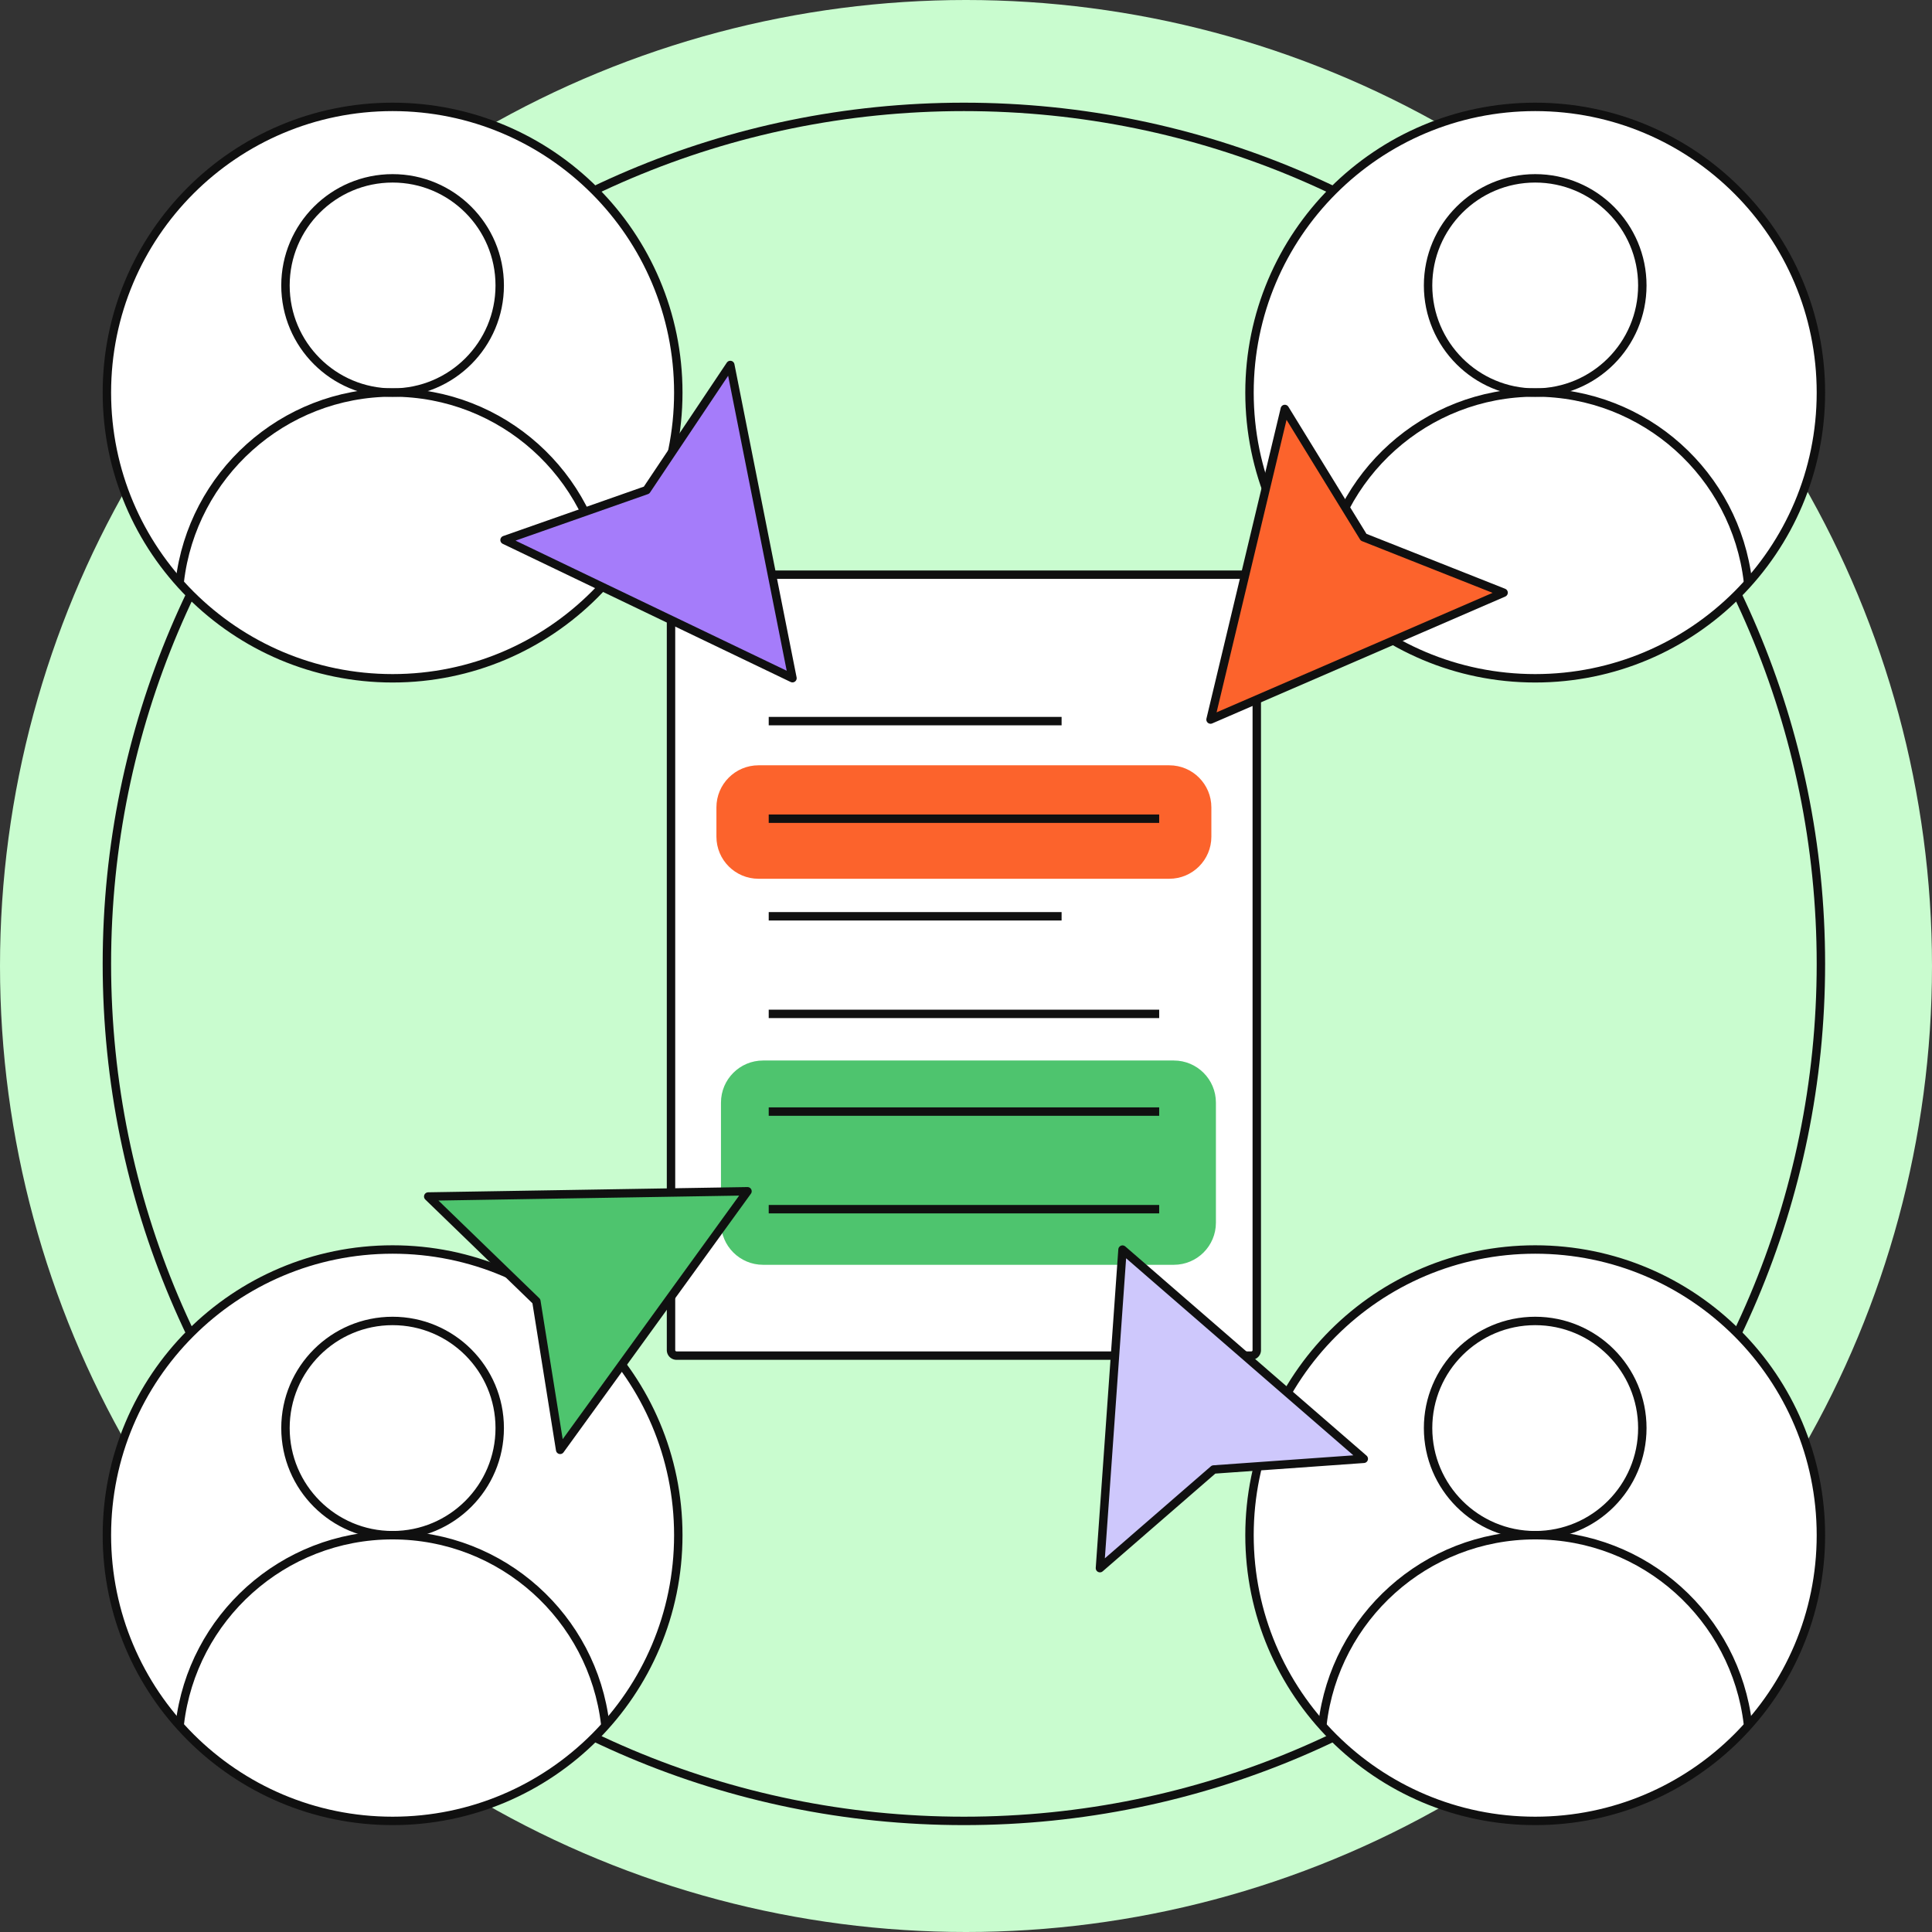
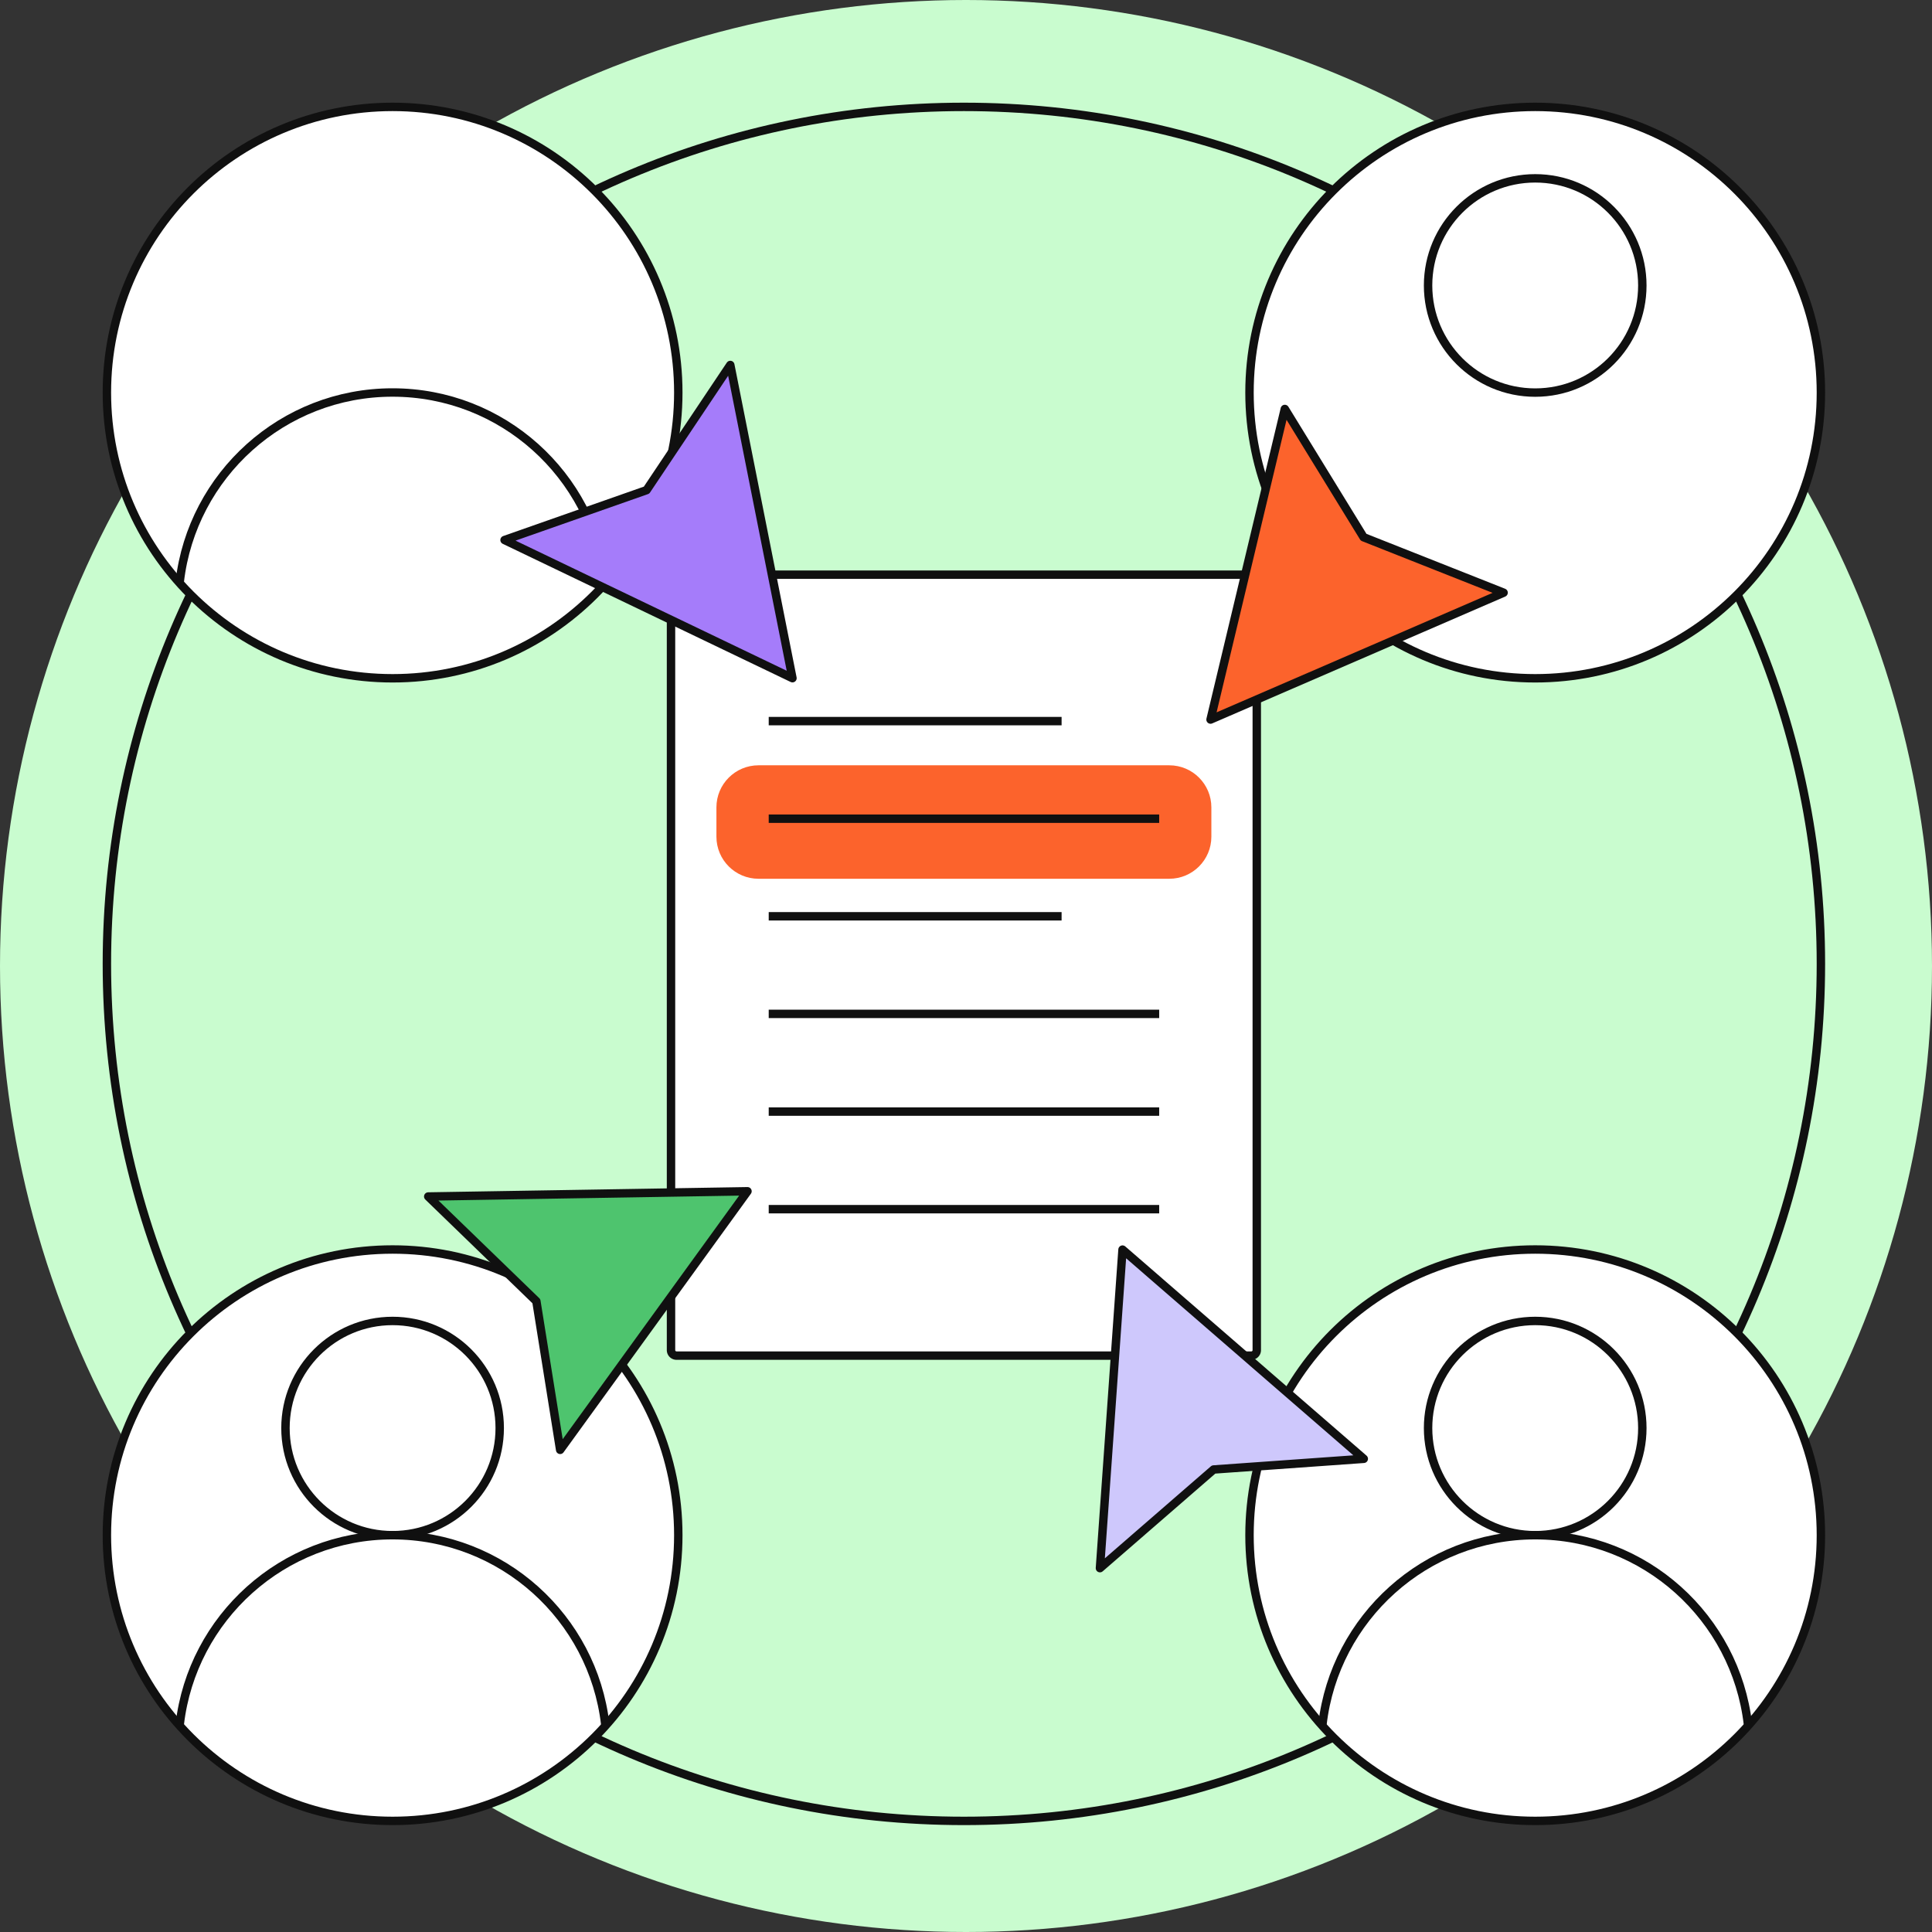
<svg xmlns="http://www.w3.org/2000/svg" width="459" height="459" fill="none">
  <rect width="100%" height="100%" fill="#333333" stroke="none" />
  <circle cx="229.5" cy="229.5" r="229.5" fill="#C9FCCF" />
  <path d="M229 432.606c-112.457 0-203.606-91.149-203.606-203.606S116.543 25.394 229 25.394c112.458 0 203.606 91.149 203.606 203.606S341.458 432.606 229 432.606Z" stroke="#101010" stroke-width="2" stroke-miterlimit="10" />
  <path d="M297.264 322.064H160.737c-.739 0-1.319-.58-1.319-1.319V137.848c0-.739.58-1.319 1.319-1.319h136.527c.738 0 1.318.58 1.318 1.319v182.923a1.3 1.3 0 0 1-1.318 1.293Z" fill="#fff" stroke="#101010" stroke-width="2" stroke-miterlimit="10" />
  <path d="M277.794 181.818h-97.588c-5.523 0-10 4.477-10 10v6.957c0 5.523 4.477 10 10 10h97.588c5.523 0 10-4.477 10-10v-6.957c0-5.523-4.477-10-10-10Z" fill="#FC632C" />
-   <path d="M278.875 251.954h-97.588c-5.523 0-10 4.477-10 10v28.534c0 5.522 4.477 10 10 10h97.588c5.523 0 10-4.478 10-10v-28.534c0-5.523-4.477-10-10-10Z" fill="#4EC46E" />
  <path d="M182.63 217.691h69.582m-69.582 23.185h92.767M182.63 171.32h69.582m-69.582 23.185h92.767m-92.767 69.583h92.767m-92.767 23.185h92.767" stroke="#101010" stroke-width="2" stroke-miterlimit="10" />
  <path d="M364.729 161.147c37.487 0 67.877-30.389 67.877-67.876 0-37.487-30.39-67.877-67.877-67.877-37.487 0-67.876 30.39-67.876 67.877 0 37.487 30.389 67.876 67.876 67.876Z" fill="#fff" stroke="#101010" stroke-width="2" stroke-miterlimit="10" />
  <path d="M364.729 93.27c14.056 0 25.451-11.394 25.451-25.45s-11.395-25.45-25.451-25.45c-14.056 0-25.451 11.394-25.451 25.45s11.395 25.45 25.451 25.45Z" fill="#fff" stroke="#101010" stroke-width="2" stroke-miterlimit="10" />
-   <path d="M314.187 138.187c2.944-25.307 24.469-44.94 50.542-44.94 26.097 0 47.597 19.633 50.542 44.916" stroke="#101010" stroke-width="2" stroke-miterlimit="10" />
  <path d="M93.271 161.147c37.487 0 67.877-30.389 67.877-67.876 0-37.487-30.39-67.877-67.877-67.877-37.487 0-67.876 30.39-67.876 67.877 0 37.487 30.389 67.876 67.876 67.876Z" fill="#fff" stroke="#101010" stroke-width="2" stroke-miterlimit="10" />
-   <path d="M93.271 93.27c14.056 0 25.451-11.394 25.451-25.45s-11.395-25.45-25.451-25.45c-14.056 0-25.45 11.394-25.45 25.45s11.394 25.45 25.45 25.45Z" fill="#fff" stroke="#101010" stroke-width="2" stroke-miterlimit="10" />
  <path d="M42.705 138.187c2.945-25.307 24.47-44.94 50.542-44.94 26.098 0 47.598 19.633 50.543 44.916" stroke="#101010" stroke-width="2" stroke-miterlimit="10" />
  <path d="M93.271 432.606c37.487 0 67.877-30.39 67.877-67.877 0-37.487-30.39-67.876-67.877-67.876-37.487 0-67.876 30.389-67.876 67.876 0 37.487 30.389 67.877 67.876 67.877Z" fill="#fff" stroke="#101010" stroke-width="2" stroke-miterlimit="10" />
  <path d="M93.271 364.729c14.056 0 25.451-11.394 25.451-25.451 0-14.056-11.395-25.45-25.451-25.45-14.056 0-25.45 11.394-25.45 25.45 0 14.057 11.394 25.451 25.45 25.451Z" fill="#fff" stroke="#101010" stroke-width="2" stroke-miterlimit="10" />
  <path d="M42.705 409.669c2.945-25.307 24.47-44.94 50.542-44.94 26.098 0 47.598 19.633 50.543 44.916" stroke="#101010" stroke-width="2" stroke-miterlimit="10" />
  <path d="M364.729 432.606c37.487 0 67.877-30.39 67.877-67.877 0-37.487-30.39-67.876-67.877-67.876-37.487 0-67.876 30.389-67.876 67.876 0 37.487 30.389 67.877 67.876 67.877Z" fill="#fff" stroke="#101010" stroke-width="2" stroke-miterlimit="10" />
  <path d="M364.729 364.729c14.056 0 25.451-11.394 25.451-25.451 0-14.056-11.395-25.45-25.451-25.45-14.056 0-25.451 11.394-25.451 25.45 0 14.057 11.395 25.451 25.451 25.451Z" fill="#fff" stroke="#101010" stroke-width="2" stroke-miterlimit="10" />
  <path d="M314.187 409.669c2.944-25.307 24.469-44.94 50.542-44.94 26.097 0 47.597 19.633 50.542 44.916" stroke="#101010" stroke-width="2" stroke-miterlimit="10" />
  <path d="m288.329 349.119-27.007 23.439 5.363-75.681 57.318 49.704-35.674 2.538Z" fill="#CEC8FC" stroke="#101010" stroke-width="2" stroke-miterlimit="10" stroke-linecap="round" stroke-linejoin="round" />
  <path d="m153.606 116.447 19.896-29.736 14.772 74.412-68.403-32.825 33.735-11.851Z" fill="#A57CFA" stroke="#101010" stroke-width="2" stroke-miterlimit="10" stroke-linecap="round" stroke-linejoin="round" />
  <path d="m127.427 309.139-25.69-24.876 75.85-1.245-44.509 61.436-5.651-35.315Z" fill="#4EC46E" stroke="#101010" stroke-width="2" stroke-miterlimit="10" stroke-linecap="round" stroke-linejoin="round" />
  <path d="m323.964 127.639 33.256 13.168-69.624 30.143 17.645-73.79 18.723 30.479Z" fill="#FC632C" stroke="#101010" stroke-width="2" stroke-miterlimit="10" stroke-linecap="round" stroke-linejoin="round" />
</svg>